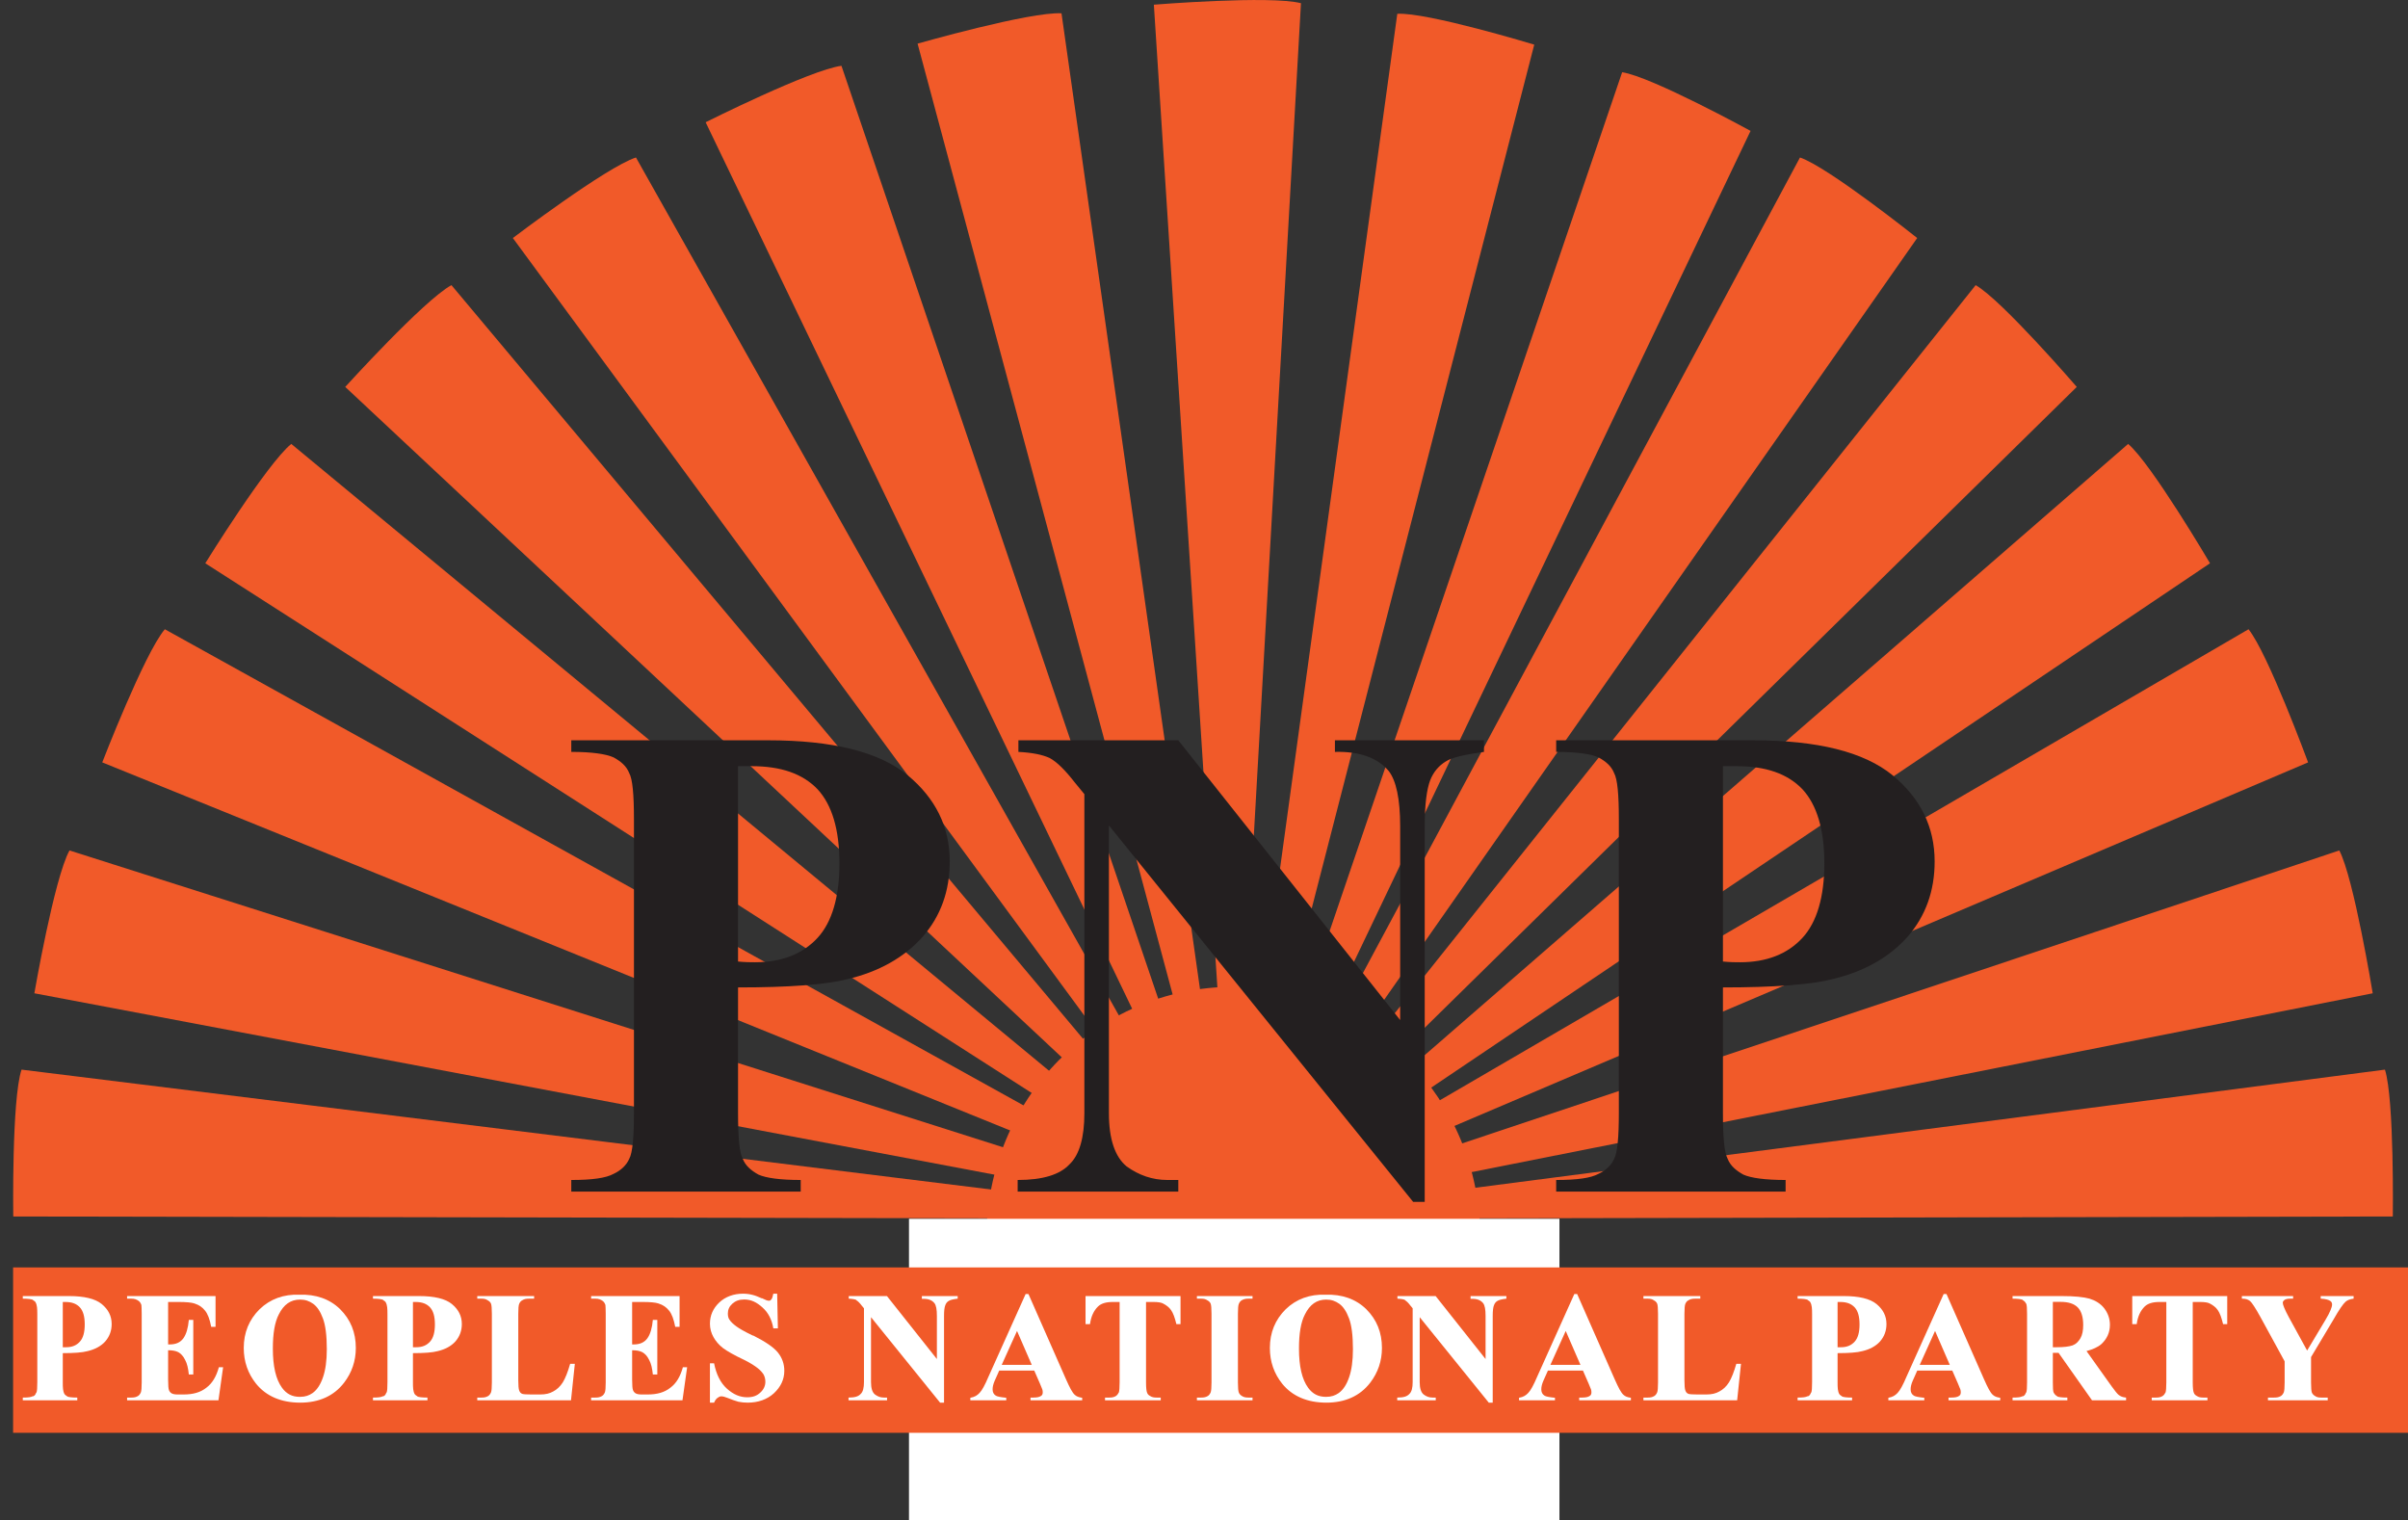
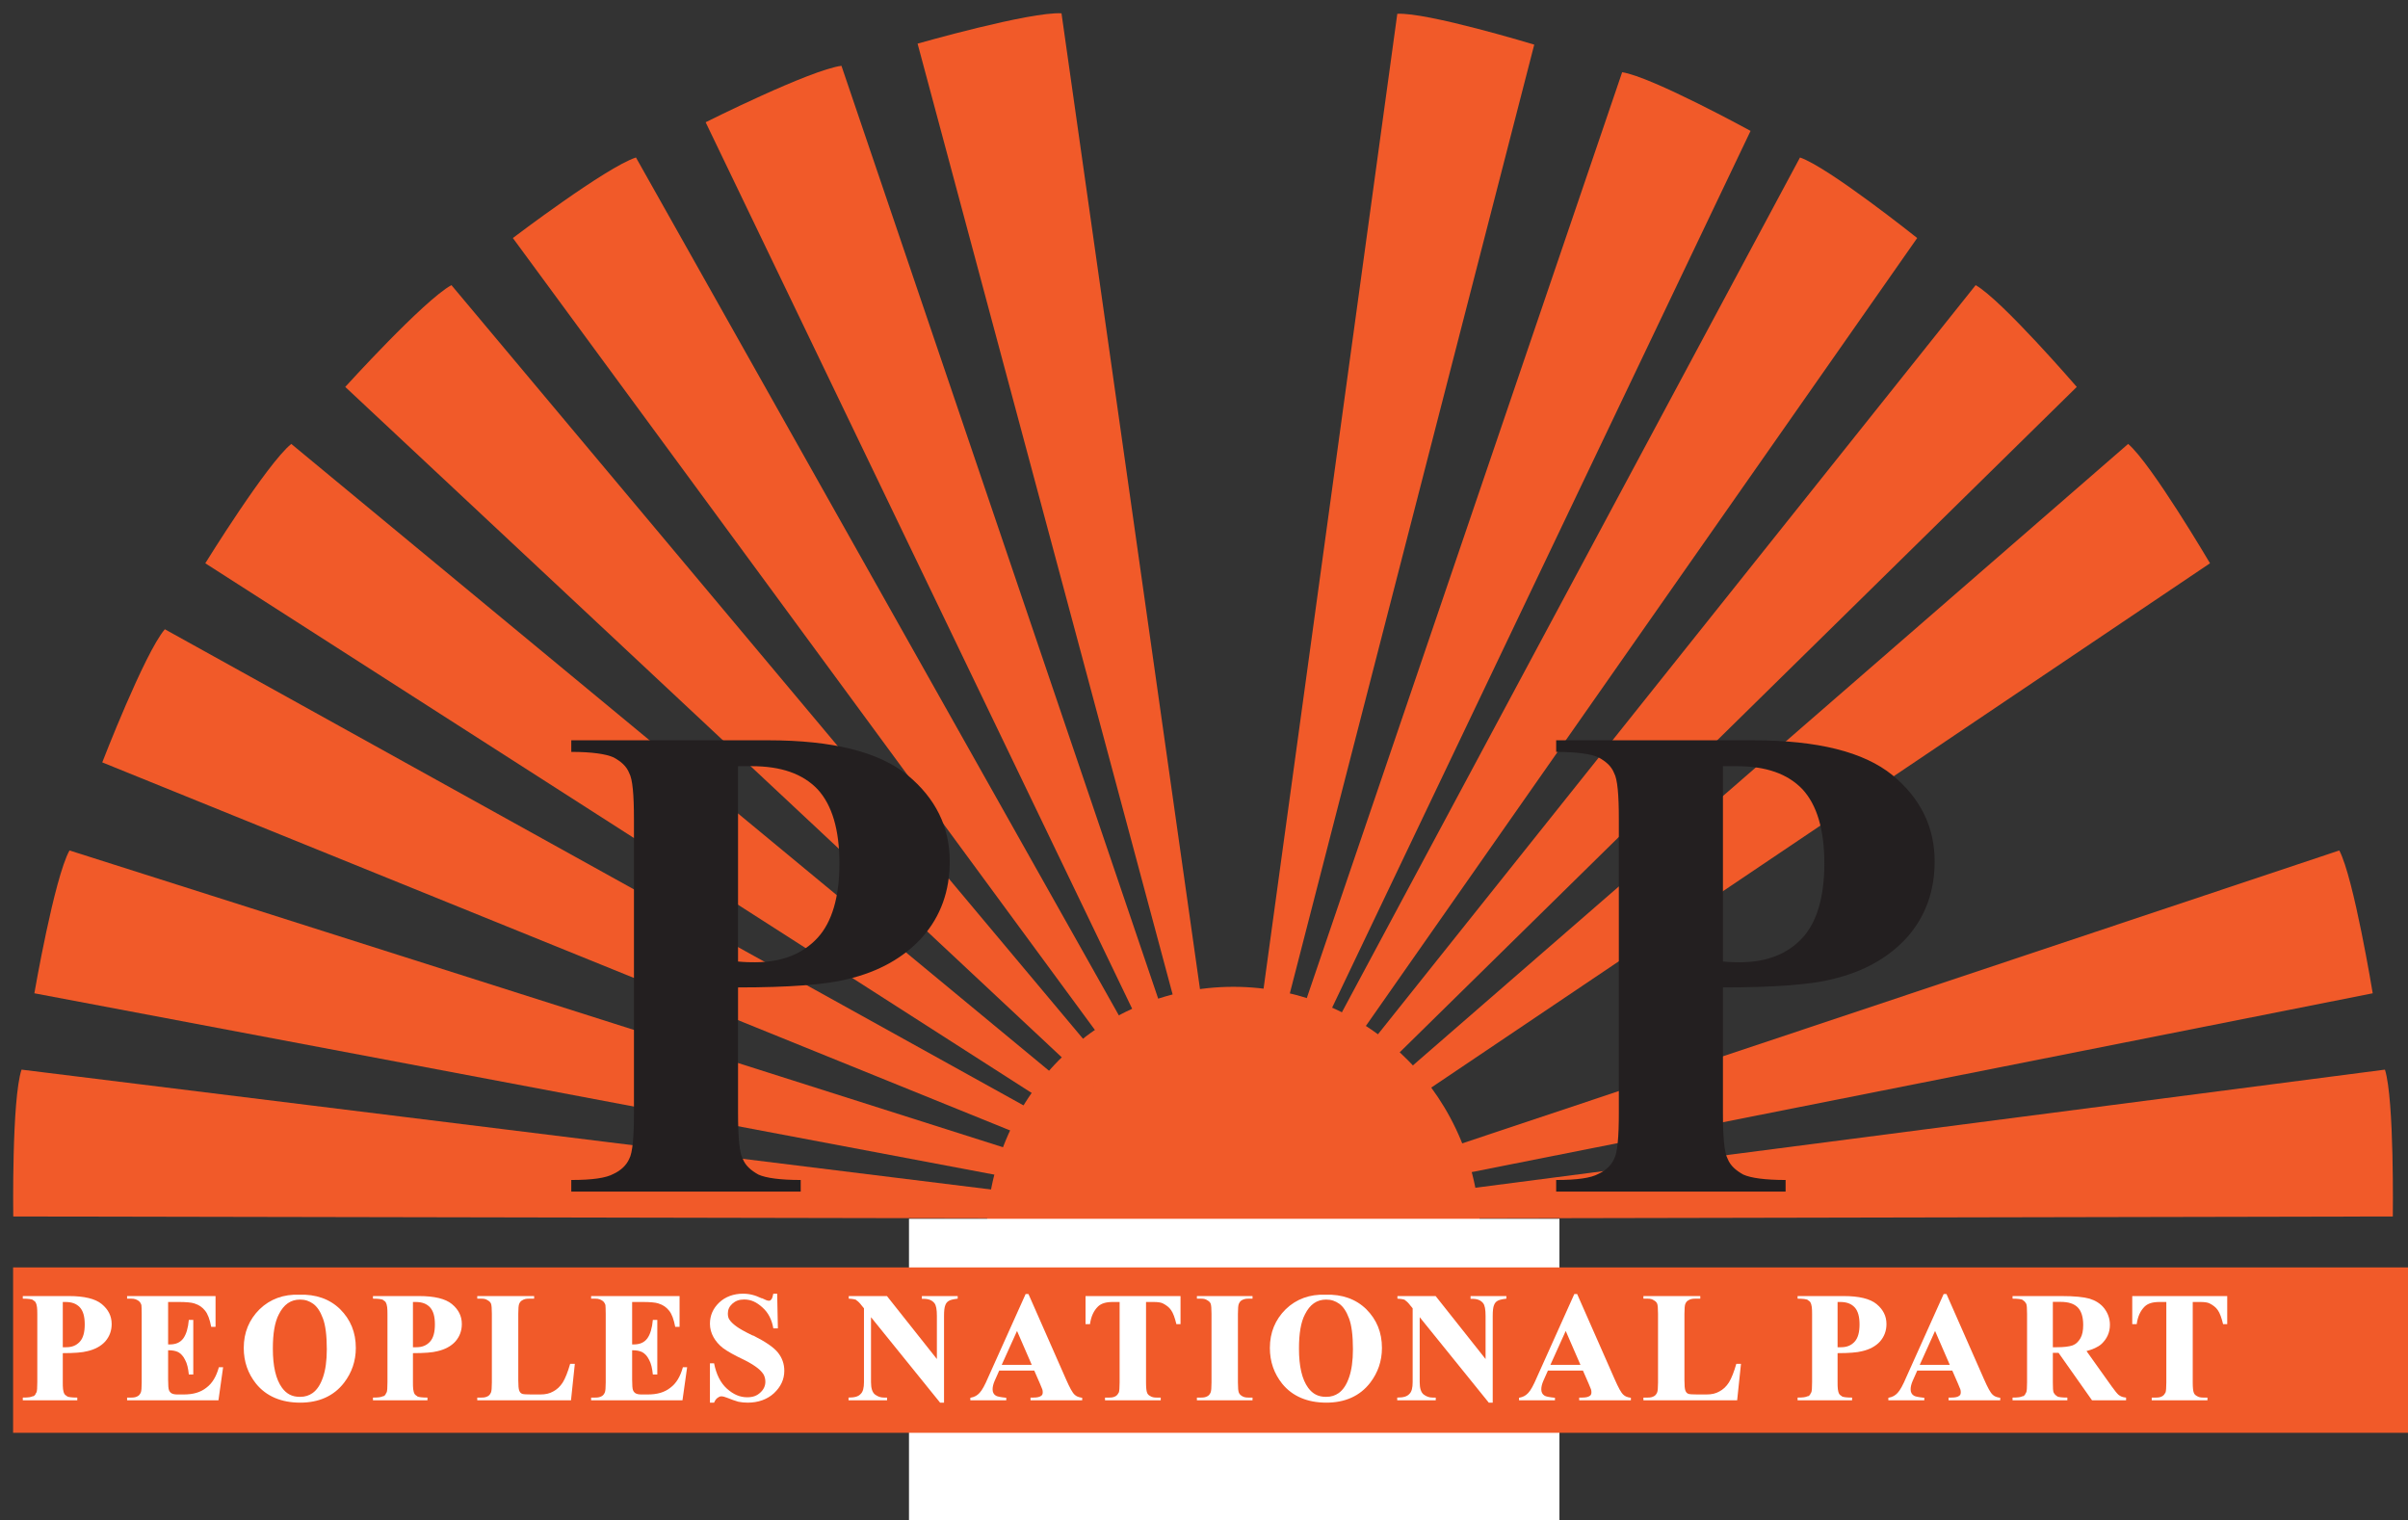
<svg xmlns="http://www.w3.org/2000/svg" xmlns:xlink="http://www.w3.org/1999/xlink" width="363.26pt" height="229.35pt" viewBox="0 0 363.26 229.35" version="1.1">
  <rect x="0" y="0" width="363.26" height="229.35" fill="#333333" stroke="none" />
  <defs>
    <g>
      <symbol overflow="visible" id="glyph0-0">
        <path style="stroke:none;" d="M 15.25 0 L 15.25 -14.828 L 3.203 -14.828 L 3.203 0 Z M 3.703 -14.438 L 14.656 -14.438 L 14.656 -0.375 L 3.797 -0.375 L 3.797 -14.438 Z M 3.703 -14.438 " />
      </symbol>
      <symbol overflow="visible" id="glyph0-1">
        <path style="stroke:none;" d="M 10.203 -7.406 C 11.312 -7.656 12.266 -8.156 12.906 -8.875 C 13.547 -9.609 13.875 -10.484 13.875 -11.5 C 13.875 -12.719 13.359 -13.703 12.375 -14.516 C 11.391 -15.328 9.703 -15.719 7.453 -15.719 L 0.469 -15.719 L 0.469 -15.328 C 1.297 -15.328 1.797 -15.25 2.062 -15.125 L 1.969 -15.125 C 2.234 -14.984 2.391 -14.828 2.391 -14.781 C 2.625 -14.375 2.656 -13.828 2.656 -12.969 L 2.656 -2.75 C 2.656 -1.891 2.625 -1.359 2.516 -1.141 L 2.484 -1.141 C 2.391 -0.922 2.328 -0.734 2.062 -0.609 L 1.969 -0.609 C 1.703 -0.469 1.328 -0.406 0.469 -0.406 L 0.469 0 L 8.688 0 L 8.688 -0.406 C 7.875 -0.406 7.375 -0.469 7.109 -0.594 L 7.188 -0.594 C 6.922 -0.734 6.766 -0.906 6.766 -0.922 C 6.516 -1.359 6.5 -1.891 6.5 -2.75 L 6.5 -7.109 C 8.188 -7.109 9.469 -7.203 10.203 -7.406 Z M 6.875 -14.828 C 7.891 -14.828 8.562 -14.562 9.078 -14.016 C 9.578 -13.469 9.812 -12.625 9.812 -11.438 C 9.812 -10.266 9.578 -9.391 9.078 -8.844 C 8.562 -8.281 7.922 -8 7 -8 C 6.859 -8 6.672 -8 6.5 -8 L 6.5 -14.828 Z M 6.875 -14.828 " />
      </symbol>
      <symbol overflow="visible" id="glyph0-2">
        <path style="stroke:none;" d="M 8.094 -14.828 C 9.281 -14.828 10.078 -14.75 10.5 -14.609 C 11.25 -14.375 11.719 -14.016 12.125 -13.516 C 12.531 -13.016 12.828 -12.219 13.047 -11.078 L 13.703 -11.078 L 13.703 -15.719 L 0.359 -15.719 L 0.359 -15.328 L 1 -15.328 C 1.5 -15.328 1.797 -15.203 2.109 -14.984 C 2.297 -14.844 2.422 -14.641 2.516 -14.375 C 2.531 -14.203 2.562 -13.75 2.562 -13.047 L 2.562 -2.688 C 2.562 -1.891 2.516 -1.406 2.438 -1.203 C 2.328 -0.953 2.203 -0.766 2 -0.641 C 1.703 -0.469 1.453 -0.406 1 -0.406 L 0.359 -0.406 L 0.359 0 L 14.141 0 L 14.844 -4.984 L 14.203 -4.984 C 13.828 -3.609 13.219 -2.562 12.312 -1.891 C 11.438 -1.203 10.359 -0.875 8.891 -0.875 L 7.953 -0.875 C 7.5 -0.875 7.234 -0.953 7.047 -1.062 C 6.859 -1.188 6.734 -1.359 6.672 -1.547 C 6.594 -1.734 6.547 -2.25 6.547 -3.125 L 6.547 -7.547 C 7.203 -7.547 7.688 -7.453 8.062 -7.266 C 8.469 -7.047 8.828 -6.672 9.109 -6.094 C 9.422 -5.531 9.578 -4.797 9.672 -3.891 L 10.344 -3.891 L 10.344 -12.125 L 9.672 -12.125 C 9.562 -10.906 9.297 -9.984 8.844 -9.344 C 8.391 -8.734 7.75 -8.422 6.766 -8.422 L 6.547 -8.422 L 6.547 -14.828 Z M 8.094 -14.828 " />
      </symbol>
      <symbol overflow="visible" id="glyph0-3">
        <path style="stroke:none;" d="M 3.172 -13.734 C 1.594 -12.172 0.781 -10.219 0.781 -7.891 C 0.781 -5.812 1.422 -4.031 2.625 -2.516 C 4.172 -0.594 6.469 0.359 9.297 0.359 C 12.125 0.359 14.375 -0.641 15.922 -2.656 C 17.078 -4.172 17.688 -5.906 17.688 -7.891 C 17.688 -10.25 16.891 -12.172 15.328 -13.734 C 13.75 -15.281 11.641 -16.016 9.156 -15.922 C 6.828 -16.016 4.766 -15.281 3.172 -13.734 Z M 11.266 -14.547 C 11.859 -14.109 12.328 -13.406 12.719 -12.359 C 13.109 -11.344 13.312 -9.766 13.312 -7.703 C 13.312 -5.953 13.109 -4.547 12.734 -3.469 C 12.359 -2.375 11.859 -1.594 11.172 -1.094 C 10.625 -0.719 10.062 -0.516 9.25 -0.516 C 8.062 -0.516 7.234 -0.969 6.562 -1.875 C 5.625 -3.156 5.172 -5.125 5.172 -7.797 C 5.172 -10.062 5.453 -11.781 6.078 -12.969 C 6.812 -14.438 7.844 -15.188 9.281 -15.188 C 10.062 -15.188 10.672 -14.969 11.266 -14.547 Z M 11.266 -14.547 " />
      </symbol>
      <symbol overflow="visible" id="glyph0-4">
        <path style="stroke:none;" d="M 14.375 -5.5 C 14.016 -4.266 13.656 -3.344 13.266 -2.703 C 12.859 -2.062 12.359 -1.609 11.812 -1.328 C 11.266 -1.016 10.672 -0.875 9.844 -0.875 L 8.531 -0.875 C 7.781 -0.875 7.328 -0.906 7.141 -0.969 C 6.859 -1.094 6.781 -1.25 6.688 -1.469 C 6.594 -1.703 6.547 -2.203 6.547 -3.016 L 6.547 -13.047 C 6.547 -13.828 6.594 -14.328 6.672 -14.516 C 6.781 -14.781 6.922 -14.969 7.141 -15.078 C 7.406 -15.25 7.703 -15.328 8.156 -15.328 L 8.938 -15.328 L 8.938 -15.719 L 0.359 -15.719 L 0.359 -15.328 L 1 -15.328 C 1.422 -15.328 1.688 -15.25 1.938 -15.078 C 2.203 -14.938 2.344 -14.781 2.438 -14.562 C 2.516 -14.344 2.562 -13.859 2.562 -13.047 L 2.562 -2.688 C 2.562 -1.891 2.516 -1.406 2.438 -1.203 C 2.328 -0.953 2.203 -0.766 2 -0.641 C 1.703 -0.469 1.453 -0.406 1 -0.406 L 0.359 -0.406 L 0.359 0 L 14.5 0 L 15.078 -5.5 Z M 14.375 -5.5 " />
      </symbol>
      <symbol overflow="visible" id="glyph0-5">
        <path style="stroke:none;" d="M 10.672 -16.078 C 10.578 -15.609 10.484 -15.328 10.359 -15.203 C 10.25 -15.078 10.203 -15.016 9.984 -15.016 C 9.797 -15.016 9.484 -15.125 8.969 -15.391 L 8.891 -15.391 C 8.375 -15.625 7.953 -15.797 7.562 -15.891 C 7.094 -16.016 6.594 -16.078 6.094 -16.078 C 4.703 -16.078 3.438 -15.625 2.516 -14.75 C 1.594 -13.875 1.109 -12.812 1.109 -11.547 C 1.109 -10.812 1.297 -10.156 1.641 -9.531 C 1.969 -8.938 2.438 -8.375 3.078 -7.875 C 3.703 -7.406 4.812 -6.781 6.266 -6.094 C 7.281 -5.594 7.891 -5.172 8.297 -4.859 C 8.703 -4.547 8.984 -4.219 9.203 -3.891 C 9.391 -3.531 9.469 -3.172 9.469 -2.797 C 9.469 -2.188 9.234 -1.641 8.703 -1.156 C 8.203 -0.688 7.609 -0.453 6.734 -0.453 C 5.625 -0.453 4.656 -0.875 3.672 -1.75 C 2.703 -2.625 2.062 -3.906 1.734 -5.578 L 1.109 -5.578 L 1.109 0.359 L 1.734 0.359 C 1.875 0.031 2.047 -0.219 2.25 -0.359 C 2.469 -0.516 2.609 -0.594 2.828 -0.594 C 3.062 -0.594 3.375 -0.516 3.75 -0.359 C 4.406 -0.094 4.953 0.094 5.391 0.219 C 5.828 0.312 6.312 0.359 6.812 0.359 C 8.375 0.359 9.75 -0.125 10.766 -1.062 C 11.781 -2.016 12.328 -3.125 12.328 -4.453 C 12.328 -5.484 12 -6.406 11.359 -7.203 C 10.719 -8 9.469 -8.844 7.641 -9.766 L 7.562 -9.766 C 6.234 -10.406 5.484 -10.859 5.125 -11.125 C 4.625 -11.484 4.266 -11.828 4.031 -12.188 C 3.859 -12.453 3.812 -12.766 3.812 -13.109 C 3.812 -13.656 4.031 -14.156 4.484 -14.562 C 4.953 -14.984 5.5 -15.203 6.281 -15.203 C 7.312 -15.203 8.156 -14.797 9.031 -14 C 9.922 -13.219 10.453 -12.141 10.672 -10.844 L 11.359 -10.844 L 11.25 -16.078 Z M 10.672 -16.078 " />
      </symbol>
      <symbol overflow="visible" id="glyph0-6">
        <path style="stroke:none;" d="" />
      </symbol>
      <symbol overflow="visible" id="glyph0-7">
        <path style="stroke:none;" d="M 0.219 -15.719 L 0.219 -15.328 C 0.812 -15.297 1.156 -15.234 1.422 -15.109 L 1.328 -15.109 C 1.594 -14.969 1.875 -14.688 2.203 -14.25 L 2.516 -13.875 L 2.516 -2.734 C 2.516 -1.891 2.375 -1.281 2.016 -0.953 C 1.688 -0.594 1.188 -0.406 0.188 -0.406 L 0.188 0 L 6 0 L 6 -0.406 L 5.531 -0.406 C 5 -0.406 4.594 -0.562 4.172 -0.875 C 3.766 -1.203 3.578 -1.828 3.578 -2.734 L 3.578 -12.766 L 3.391 -12.766 L 14 0.359 L 14.594 0.359 L 14.594 -12.734 C 14.594 -13.5 14.656 -14.016 14.781 -14.328 C 14.891 -14.641 15.062 -14.844 15.297 -14.984 C 15.516 -15.125 15.891 -15.234 16.656 -15.328 L 16.656 -15.719 L 11.25 -15.719 L 11.25 -15.297 C 12.234 -15.344 12.766 -15.109 13.141 -14.656 C 13.406 -14.328 13.516 -13.688 13.516 -12.734 L 13.516 -5.984 L 13.703 -5.984 L 5.984 -15.719 Z M 0.219 -15.719 " />
      </symbol>
      <symbol overflow="visible" id="glyph0-8">
        <path style="stroke:none;" d="M 10.578 -2.516 C 10.797 -2 10.906 -1.703 10.938 -1.641 C 10.984 -1.5 11 -1.359 11 -1.203 C 11 -0.969 10.938 -0.781 10.766 -0.672 C 10.531 -0.5 10.203 -0.406 9.578 -0.406 L 9.156 -0.406 L 9.156 0 L 16.953 0 L 16.953 -0.375 C 16.391 -0.453 16.078 -0.594 15.828 -0.828 C 15.469 -1.141 15.062 -1.922 14.516 -3.156 L 8.844 -16.031 L 8.422 -16.031 L 2.797 -3.516 C 2.281 -2.297 1.844 -1.5 1.469 -1.109 C 1.109 -0.734 0.766 -0.5 0.078 -0.375 L 0.078 0 L 5.5 0 L 5.5 -0.375 C 4.594 -0.469 4.156 -0.562 3.938 -0.688 C 3.578 -0.906 3.438 -1.234 3.438 -1.656 C 3.438 -2.016 3.531 -2.438 3.75 -2.938 L 4.438 -4.484 L 9.719 -4.484 Z M 4.812 -5.344 L 7.234 -10.703 L 7.016 -10.703 L 9.344 -5.344 Z M 4.812 -5.344 " />
      </symbol>
      <symbol overflow="visible" id="glyph0-9">
        <path style="stroke:none;" d="M 0.734 -15.719 L 0.734 -11.484 L 1.406 -11.484 C 1.562 -12.641 1.969 -13.516 2.625 -14.156 C 3.109 -14.609 3.812 -14.828 4.859 -14.828 L 5.875 -14.828 L 5.875 -2.688 C 5.875 -1.891 5.828 -1.406 5.766 -1.203 C 5.641 -0.953 5.5 -0.766 5.312 -0.641 C 5.031 -0.469 4.766 -0.406 4.312 -0.406 L 3.672 -0.406 L 3.672 0 L 12.078 0 L 12.078 -0.406 L 11.453 -0.406 C 11.031 -0.406 10.75 -0.469 10.484 -0.641 C 10.219 -0.781 10.078 -0.953 10.016 -1.156 C 9.922 -1.375 9.859 -1.875 9.859 -2.688 L 9.859 -14.828 L 10.953 -14.828 C 11.688 -14.828 12.125 -14.75 12.406 -14.609 C 12.922 -14.344 13.359 -14.016 13.641 -13.594 C 13.953 -13.156 14.203 -12.453 14.438 -11.484 L 15.062 -11.484 L 15.062 -15.719 Z M 0.734 -15.719 " />
      </symbol>
      <symbol overflow="visible" id="glyph0-10">
        <path style="stroke:none;" d="M 8.141 -0.406 C 7.703 -0.406 7.422 -0.469 7.156 -0.641 C 6.922 -0.781 6.766 -0.953 6.688 -1.156 C 6.594 -1.375 6.547 -1.875 6.547 -2.688 L 6.547 -13.047 C 6.547 -13.828 6.594 -14.328 6.672 -14.516 C 6.781 -14.781 6.922 -14.969 7.109 -15.078 C 7.406 -15.25 7.688 -15.328 8.141 -15.328 L 8.75 -15.328 L 8.75 -15.719 L 0.359 -15.719 L 0.359 -15.328 L 1 -15.328 C 1.422 -15.328 1.688 -15.25 1.938 -15.078 C 2.203 -14.938 2.344 -14.781 2.438 -14.562 C 2.516 -14.344 2.562 -13.859 2.562 -13.047 L 2.562 -2.688 C 2.562 -1.891 2.516 -1.406 2.438 -1.203 C 2.328 -0.953 2.203 -0.766 2 -0.641 C 1.703 -0.469 1.453 -0.406 1 -0.406 L 0.359 -0.406 L 0.359 0 L 8.75 0 L 8.75 -0.406 Z M 8.141 -0.406 " />
      </symbol>
      <symbol overflow="visible" id="glyph0-11">
        <path style="stroke:none;" d="M 7.266 -7.156 L 12.312 0 L 17.453 0 L 17.453 -0.406 C 16.938 -0.453 16.656 -0.562 16.312 -0.828 C 16.109 -1 15.766 -1.422 15.281 -2.094 L 11.484 -7.422 C 12.375 -7.656 13.219 -8.016 13.734 -8.484 C 14.562 -9.25 15.016 -10.219 15.016 -11.391 C 15.016 -12.328 14.703 -13.156 14.156 -13.875 C 13.594 -14.594 12.812 -15.062 11.938 -15.328 C 11.047 -15.578 9.656 -15.719 7.75 -15.719 L 0.328 -15.719 L 0.328 -15.328 C 1.156 -15.328 1.656 -15.25 1.922 -15.125 L 1.828 -15.125 C 2.094 -14.984 2.25 -14.828 2.344 -14.609 L 2.375 -14.609 C 2.484 -14.375 2.516 -13.859 2.516 -13 L 2.516 -2.734 C 2.516 -1.875 2.484 -1.359 2.375 -1.141 L 2.344 -1.141 C 2.25 -0.922 2.188 -0.734 1.922 -0.609 L 1.828 -0.609 C 1.562 -0.469 1.188 -0.406 0.328 -0.406 L 0.328 0 L 8.594 0 L 8.594 -0.406 C 7.781 -0.406 7.281 -0.469 7.016 -0.594 L 7.094 -0.594 C 6.828 -0.734 6.672 -0.906 6.562 -1.109 L 6.547 -1.109 C 6.422 -1.359 6.406 -1.875 6.406 -2.734 L 6.406 -7.156 Z M 7.547 -14.844 C 8.797 -14.844 9.609 -14.562 10.172 -14 C 10.719 -13.422 10.984 -12.547 10.984 -11.359 C 10.984 -10.531 10.859 -9.859 10.562 -9.344 C 10.25 -8.844 9.922 -8.484 9.391 -8.281 C 8.844 -8.094 8.047 -8 6.969 -8 L 6.406 -8 L 6.406 -14.844 Z M 7.547 -14.844 " />
      </symbol>
      <symbol overflow="visible" id="glyph0-12">
-         <path style="stroke:none;" d="M 11.984 -15.719 L 11.984 -15.328 C 12.781 -15.281 13.188 -15.156 13.453 -14.969 C 13.641 -14.828 13.703 -14.656 13.703 -14.438 C 13.703 -14.062 13.406 -13.281 12.688 -12.094 L 9.938 -7.5 L 7.156 -12.578 C 6.547 -13.703 6.266 -14.422 6.266 -14.703 C 6.266 -14.844 6.328 -14.984 6.516 -15.125 C 6.688 -15.25 6.953 -15.328 7.406 -15.328 L 7.828 -15.328 L 7.828 -15.719 L 0.094 -15.719 L 0.094 -15.328 C 0.719 -15.328 1.016 -15.203 1.328 -14.969 C 1.609 -14.734 2.141 -13.922 2.875 -12.594 L 6.547 -5.875 L 6.547 -2.688 C 6.547 -1.891 6.5 -1.406 6.422 -1.203 C 6.312 -0.953 6.172 -0.766 5.984 -0.641 C 5.688 -0.469 5.438 -0.406 4.953 -0.406 L 4.031 -0.406 L 4.031 0 L 13.047 0 L 13.047 -0.406 L 12.078 -0.406 C 11.641 -0.406 11.391 -0.469 11.141 -0.641 C 10.891 -0.781 10.75 -0.953 10.656 -1.156 C 10.578 -1.359 10.531 -1.875 10.531 -2.688 L 10.531 -6.516 L 13.922 -12.188 C 14.75 -13.656 15.375 -14.547 15.75 -14.875 C 16.031 -15.109 16.359 -15.25 16.953 -15.328 L 16.953 -15.719 Z M 11.984 -15.719 " />
-       </symbol>
+         </symbol>
      <symbol overflow="visible" id="glyph1-0">
        <path style="stroke:none;" d="M 65.609 0 L 65.609 -64.172 L 14.375 -64.172 L 14.375 0 Z M 16.016 -62.531 L 63.969 -62.531 L 63.969 -1.641 L 16.016 -1.641 Z M 16.016 -62.531 " />
      </symbol>
      <symbol overflow="visible" id="glyph1-1">
        <path style="stroke:none;" d="M 44.156 -32.031 C 48.969 -33.156 52.766 -35.312 55.547 -38.406 C 58.312 -41.578 59.656 -45.375 59.656 -49.797 C 59.656 -55.031 57.5 -59.344 53.281 -62.828 C 48.969 -66.328 42 -68.078 32.234 -68.078 L 2.562 -68.078 L 2.562 -66.328 C 5.641 -66.328 7.797 -66.016 8.938 -65.5 C 10.062 -64.891 10.891 -64.172 11.297 -63.141 C 11.812 -62.219 12.016 -59.859 12.016 -56.156 L 12.016 -11.906 C 12.016 -8.219 11.812 -5.859 11.297 -4.922 C 10.891 -4 10.062 -3.188 8.938 -2.672 C 7.797 -2.047 5.75 -1.75 2.562 -1.75 L 2.562 0 L 37.172 0 L 37.172 -1.75 C 34.094 -1.75 31.938 -2.047 30.797 -2.562 C 29.672 -3.188 28.844 -3.906 28.438 -4.922 C 27.922 -5.859 27.719 -8.219 27.719 -11.906 L 27.719 -30.797 C 35.422 -30.797 40.969 -31.219 44.156 -32.031 Z M 29.781 -64.172 C 34.188 -64.172 37.469 -63.047 39.734 -60.672 C 41.891 -58.312 43.016 -54.625 43.016 -49.484 C 43.016 -44.453 41.891 -40.656 39.734 -38.297 C 37.469 -35.828 34.297 -34.594 30.281 -34.594 C 29.672 -34.594 28.844 -34.594 27.719 -34.703 L 27.719 -64.172 Z M 29.781 -64.172 " />
      </symbol>
      <symbol overflow="visible" id="glyph1-2">
-         <path style="stroke:none;" d="M 1.438 -68.078 L 1.438 -66.328 C 3.484 -66.219 5.031 -65.922 6.156 -65.406 C 7.297 -64.781 8.516 -63.547 9.953 -61.703 L 11.391 -59.953 L 11.391 -11.812 C 11.391 -8.219 10.672 -5.547 9.141 -4.109 C 7.703 -2.562 5.141 -1.75 1.328 -1.75 L 1.328 0 L 25.562 0 L 25.562 -1.75 L 23.922 -1.75 C 21.656 -1.75 19.609 -2.469 17.766 -3.797 C 16.016 -5.234 15.094 -7.906 15.094 -11.812 L 15.094 -55.234 L 60.984 1.547 L 62.734 1.547 L 62.734 -55.141 C 62.734 -58.422 63.047 -60.672 63.547 -62.016 C 64.062 -63.344 64.891 -64.266 65.922 -64.891 C 66.844 -65.5 68.797 -65.922 71.672 -66.328 L 71.672 -68.078 L 49.188 -68.078 L 49.188 -66.328 C 52.984 -66.422 55.641 -65.406 57.297 -63.453 C 58.422 -62.016 59.031 -59.234 59.031 -55.141 L 59.031 -25.875 L 25.562 -68.078 Z M 1.438 -68.078 " />
-       </symbol>
+         </symbol>
    </g>
    <clipPath id="clip1">
      <path d="M 137 183 L 236 183 L 236 229.352 L 137 229.352 Z M 137 183 " />
    </clipPath>
    <clipPath id="clip2">
      <path d="M 1 191 L 363.262 191 L 363.262 217 L 1 217 Z M 1 191 " />
    </clipPath>
  </defs>
  <g id="surface1">
    <path style=" stroke:none;fill-rule:nonzero;fill:rgb(94.499%,35.3%,16.1%);fill-opacity:1;" d="M 223.301 186.684 C 223.301 207.57 206.629 224.504 186.062 224.504 C 165.492 224.504 148.82 207.57 148.82 186.684 C 148.82 165.793 165.492 148.859 186.062 148.859 C 206.629 148.859 223.301 165.793 223.301 186.684 " />
-     <path style=" stroke:none;fill-rule:nonzero;fill:rgb(94.499%,35.3%,16.1%);fill-opacity:1;" d="M 2 183.504 L 165.234 184.328 " />
    <path style=" stroke:none;fill-rule:nonzero;fill:rgb(94.499%,35.3%,16.1%);fill-opacity:1;" d="M 2 183.504 C 2 183.504 1.75 165.852 3.25 161.352 L 185.25 183.852 L 2 183.504 " />
    <path style=" stroke:none;fill-rule:nonzero;fill:rgb(94.499%,35.3%,16.1%);fill-opacity:1;" d="M 5.184 149.836 C 5.184 149.836 8.184 132.438 10.484 128.289 L 185.25 183.852 L 5.184 149.836 " />
    <path style=" stroke:none;fill-rule:nonzero;fill:rgb(94.499%,35.3%,16.1%);fill-opacity:1;" d="M 15.426 115.004 C 15.426 115.004 21.793 98.535 24.867 94.922 L 185.25 183.852 L 15.426 115.004 " />
    <path style=" stroke:none;fill-rule:nonzero;fill:rgb(94.499%,35.3%,16.1%);fill-opacity:1;" d="M 30.969 84.969 C 30.969 84.969 40.258 69.949 43.941 66.965 L 185.25 183.852 L 30.969 84.969 " />
    <path style=" stroke:none;fill-rule:nonzero;fill:rgb(94.499%,35.3%,16.1%);fill-opacity:1;" d="M 52.082 58.367 C 52.082 58.367 63.938 45.281 68.102 43.012 L 185.895 183.562 L 52.082 58.367 " />
    <path style=" stroke:none;fill-rule:nonzero;fill:rgb(94.499%,35.3%,16.1%);fill-opacity:1;" d="M 77.367 35.906 C 77.367 35.906 91.426 25.223 95.938 23.758 L 185.895 183.562 L 77.367 35.906 " />
    <path style=" stroke:none;fill-rule:nonzero;fill:rgb(94.499%,35.3%,16.1%);fill-opacity:1;" d="M 106.449 18.441 C 106.449 18.441 122.234 10.531 126.938 9.926 L 185.902 183.574 L 106.449 18.441 " />
    <path style=" stroke:none;fill-rule:nonzero;fill:rgb(94.499%,35.3%,16.1%);fill-opacity:1;" d="M 138.422 6.582 C 138.422 6.582 155.398 1.734 160.133 2.008 L 185.902 183.574 L 138.422 6.582 " />
    <path style=" stroke:none;fill-rule:nonzero;fill:rgb(94.499%,35.3%,16.1%);fill-opacity:1;" d="M 360.969 183.504 C 360.969 183.504 361.211 165.852 359.781 161.352 L 186.512 183.852 L 360.969 183.504 " />
    <path style=" stroke:none;fill-rule:nonzero;fill:rgb(94.499%,35.3%,16.1%);fill-opacity:1;" d="M 357.938 149.836 C 357.938 149.836 355.086 132.438 352.895 128.289 L 186.512 183.852 L 357.938 149.836 " />
-     <path style=" stroke:none;fill-rule:nonzero;fill:rgb(94.499%,35.3%,16.1%);fill-opacity:1;" d="M 348.188 115.004 C 348.188 115.004 342.125 98.535 339.199 94.922 L 186.512 183.852 L 348.188 115.004 " />
    <path style=" stroke:none;fill-rule:nonzero;fill:rgb(94.499%,35.3%,16.1%);fill-opacity:1;" d="M 333.391 84.969 C 333.391 84.969 324.551 69.949 321.043 66.965 L 186.512 183.852 L 333.391 84.969 " />
    <path style=" stroke:none;fill-rule:nonzero;fill:rgb(94.499%,35.3%,16.1%);fill-opacity:1;" d="M 313.293 58.367 C 313.293 58.367 302.008 45.281 298.039 43.012 L 185.895 183.562 L 313.293 58.367 " />
    <path style=" stroke:none;fill-rule:nonzero;fill:rgb(94.499%,35.3%,16.1%);fill-opacity:1;" d="M 289.219 35.906 C 289.219 35.906 275.836 25.223 271.539 23.758 L 185.895 183.562 L 289.219 35.906 " />
    <path style=" stroke:none;fill-rule:nonzero;fill:rgb(94.499%,35.3%,16.1%);fill-opacity:1;" d="M 264.082 19.746 C 264.082 19.746 249.176 11.578 244.711 10.895 L 185.895 183.562 L 264.082 19.746 " />
    <path style=" stroke:none;fill-rule:nonzero;fill:rgb(94.499%,35.3%,16.1%);fill-opacity:1;" d="M 231.449 6.734 C 231.449 6.734 215.297 1.824 210.789 2.082 L 185.895 183.555 L 231.449 6.734 " />
-     <path style=" stroke:none;fill-rule:nonzero;fill:rgb(94.499%,35.3%,16.1%);fill-opacity:1;" d="M 174.066 0.707 C 174.066 0.707 191.668 -0.715 196.258 0.484 L 185.887 183.578 L 174.066 0.707 " />
    <g clip-path="url(#clip1)" clip-rule="nonzero">
      <path style=" stroke:none;fill-rule:nonzero;fill:rgb(100%,100%,100%);fill-opacity:1;" d="M 235.25 229.352 L 137.125 229.352 L 137.125 183.852 L 235.25 183.852 L 235.25 229.352 " />
    </g>
    <g clip-path="url(#clip2)" clip-rule="nonzero">
      <path style=" stroke:none;fill-rule:nonzero;fill:rgb(94.499%,35.3%,16.1%);fill-opacity:1;" d="M 363.262 216.137 L 1.977 216.137 L 1.977 191.188 L 363.262 191.188 L 363.262 216.137 " />
    </g>
    <g style="fill:rgb(100%,100%,100%);fill-opacity:1;">
      <use xlink:href="#glyph0-1" x="2.971" y="211.229" />
    </g>
    <g style="fill:rgb(100%,100%,100%);fill-opacity:1;">
      <use xlink:href="#glyph0-2" x="18.814" y="211.229" />
    </g>
    <g style="fill:rgb(100%,100%,100%);fill-opacity:1;">
      <use xlink:href="#glyph0-3" x="35.99" y="211.229" />
    </g>
    <g style="fill:rgb(100%,100%,100%);fill-opacity:1;">
      <use xlink:href="#glyph0-1" x="55.795" y="211.229" />
    </g>
    <g style="fill:rgb(100%,100%,100%);fill-opacity:1;">
      <use xlink:href="#glyph0-4" x="71.638" y="211.229" />
    </g>
    <g style="fill:rgb(100%,100%,100%);fill-opacity:1;">
      <use xlink:href="#glyph0-2" x="88.814" y="211.229" />
    </g>
    <g style="fill:rgb(100%,100%,100%);fill-opacity:1;">
      <use xlink:href="#glyph0-5" x="105.989" y="211.229" />
    </g>
    <g style="fill:rgb(100%,100%,100%);fill-opacity:1;">
      <use xlink:href="#glyph0-6" x="120.535" y="211.229" />
    </g>
    <g style="fill:rgb(100%,100%,100%);fill-opacity:1;">
      <use xlink:href="#glyph0-7" x="127.818" y="211.229" />
    </g>
    <g style="fill:rgb(100%,100%,100%);fill-opacity:1;">
      <use xlink:href="#glyph0-8" x="146.302" y="211.229" />
    </g>
    <g style="fill:rgb(100%,100%,100%);fill-opacity:1;">
      <use xlink:href="#glyph0-9" x="163.026" y="211.229" />
    </g>
    <g style="fill:rgb(100%,100%,100%);fill-opacity:1;">
      <use xlink:href="#glyph0-10" x="180.201" y="211.229" />
    </g>
    <g style="fill:rgb(100%,100%,100%);fill-opacity:1;">
      <use xlink:href="#glyph0-3" x="190.786" y="211.229" />
    </g>
    <g style="fill:rgb(100%,100%,100%);fill-opacity:1;">
      <use xlink:href="#glyph0-7" x="210.591" y="211.229" />
    </g>
    <g style="fill:rgb(100%,100%,100%);fill-opacity:1;">
      <use xlink:href="#glyph0-8" x="229.075" y="211.229" />
    </g>
    <g style="fill:rgb(100%,100%,100%);fill-opacity:1;">
      <use xlink:href="#glyph0-4" x="247.56" y="211.229" />
    </g>
    <g style="fill:rgb(100%,100%,100%);fill-opacity:1;">
      <use xlink:href="#glyph0-6" x="263.426" y="211.229" />
    </g>
    <g style="fill:rgb(100%,100%,100%);fill-opacity:1;">
      <use xlink:href="#glyph0-1" x="270.709" y="211.229" />
    </g>
    <g style="fill:rgb(100%,100%,100%);fill-opacity:1;">
      <use xlink:href="#glyph0-8" x="284.792" y="211.229" />
    </g>
    <g style="fill:rgb(100%,100%,100%);fill-opacity:1;">
      <use xlink:href="#glyph0-11" x="303.277" y="211.229" />
    </g>
    <g style="fill:rgb(100%,100%,100%);fill-opacity:1;">
      <use xlink:href="#glyph0-9" x="320.927" y="211.229" />
    </g>
    <g style="fill:rgb(100%,100%,100%);fill-opacity:1;">
      <use xlink:href="#glyph0-12" x="338.103" y="211.229" />
    </g>
    <g style="fill:rgb(13.699%,12.199%,12.5%);fill-opacity:1;">
      <use xlink:href="#glyph1-1" x="83.619" y="179.749" />
    </g>
    <g style="fill:rgb(13.699%,12.199%,12.5%);fill-opacity:1;">
      <use xlink:href="#glyph1-2" x="152.192" y="179.749" />
    </g>
    <g style="fill:rgb(13.699%,12.199%,12.5%);fill-opacity:1;">
      <use xlink:href="#glyph1-1" x="232.196" y="179.749" />
    </g>
  </g>
</svg>